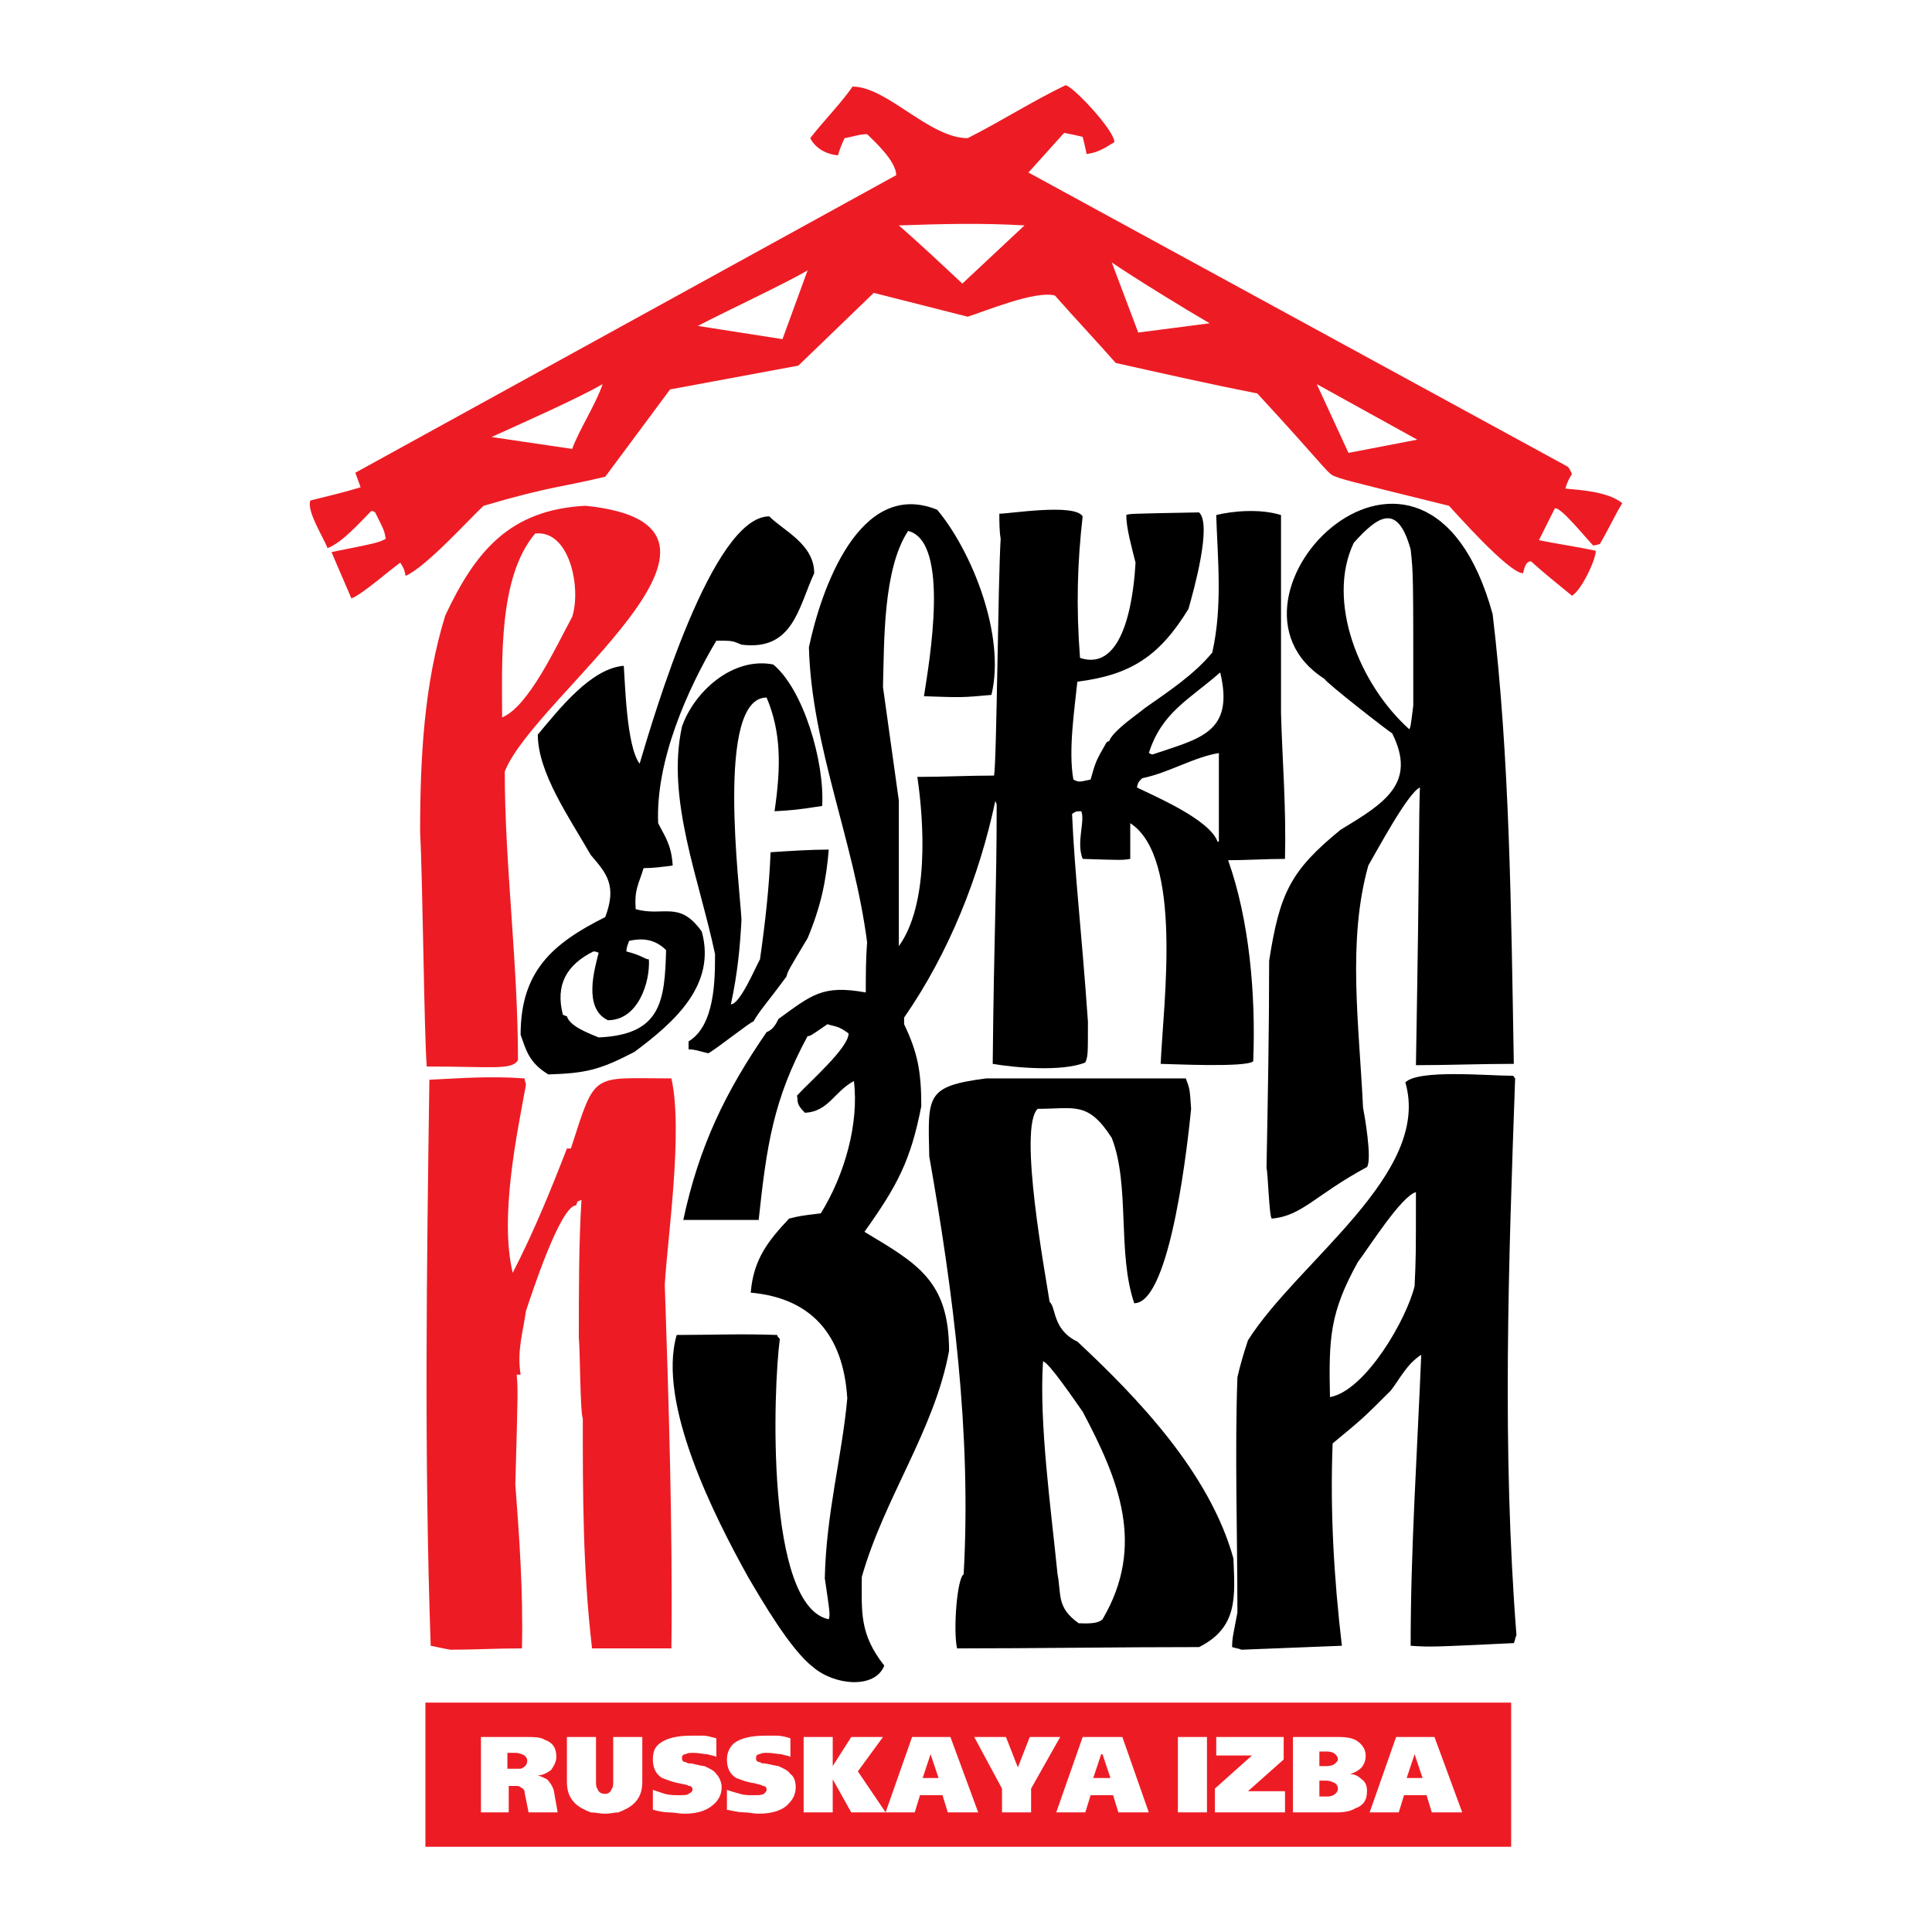
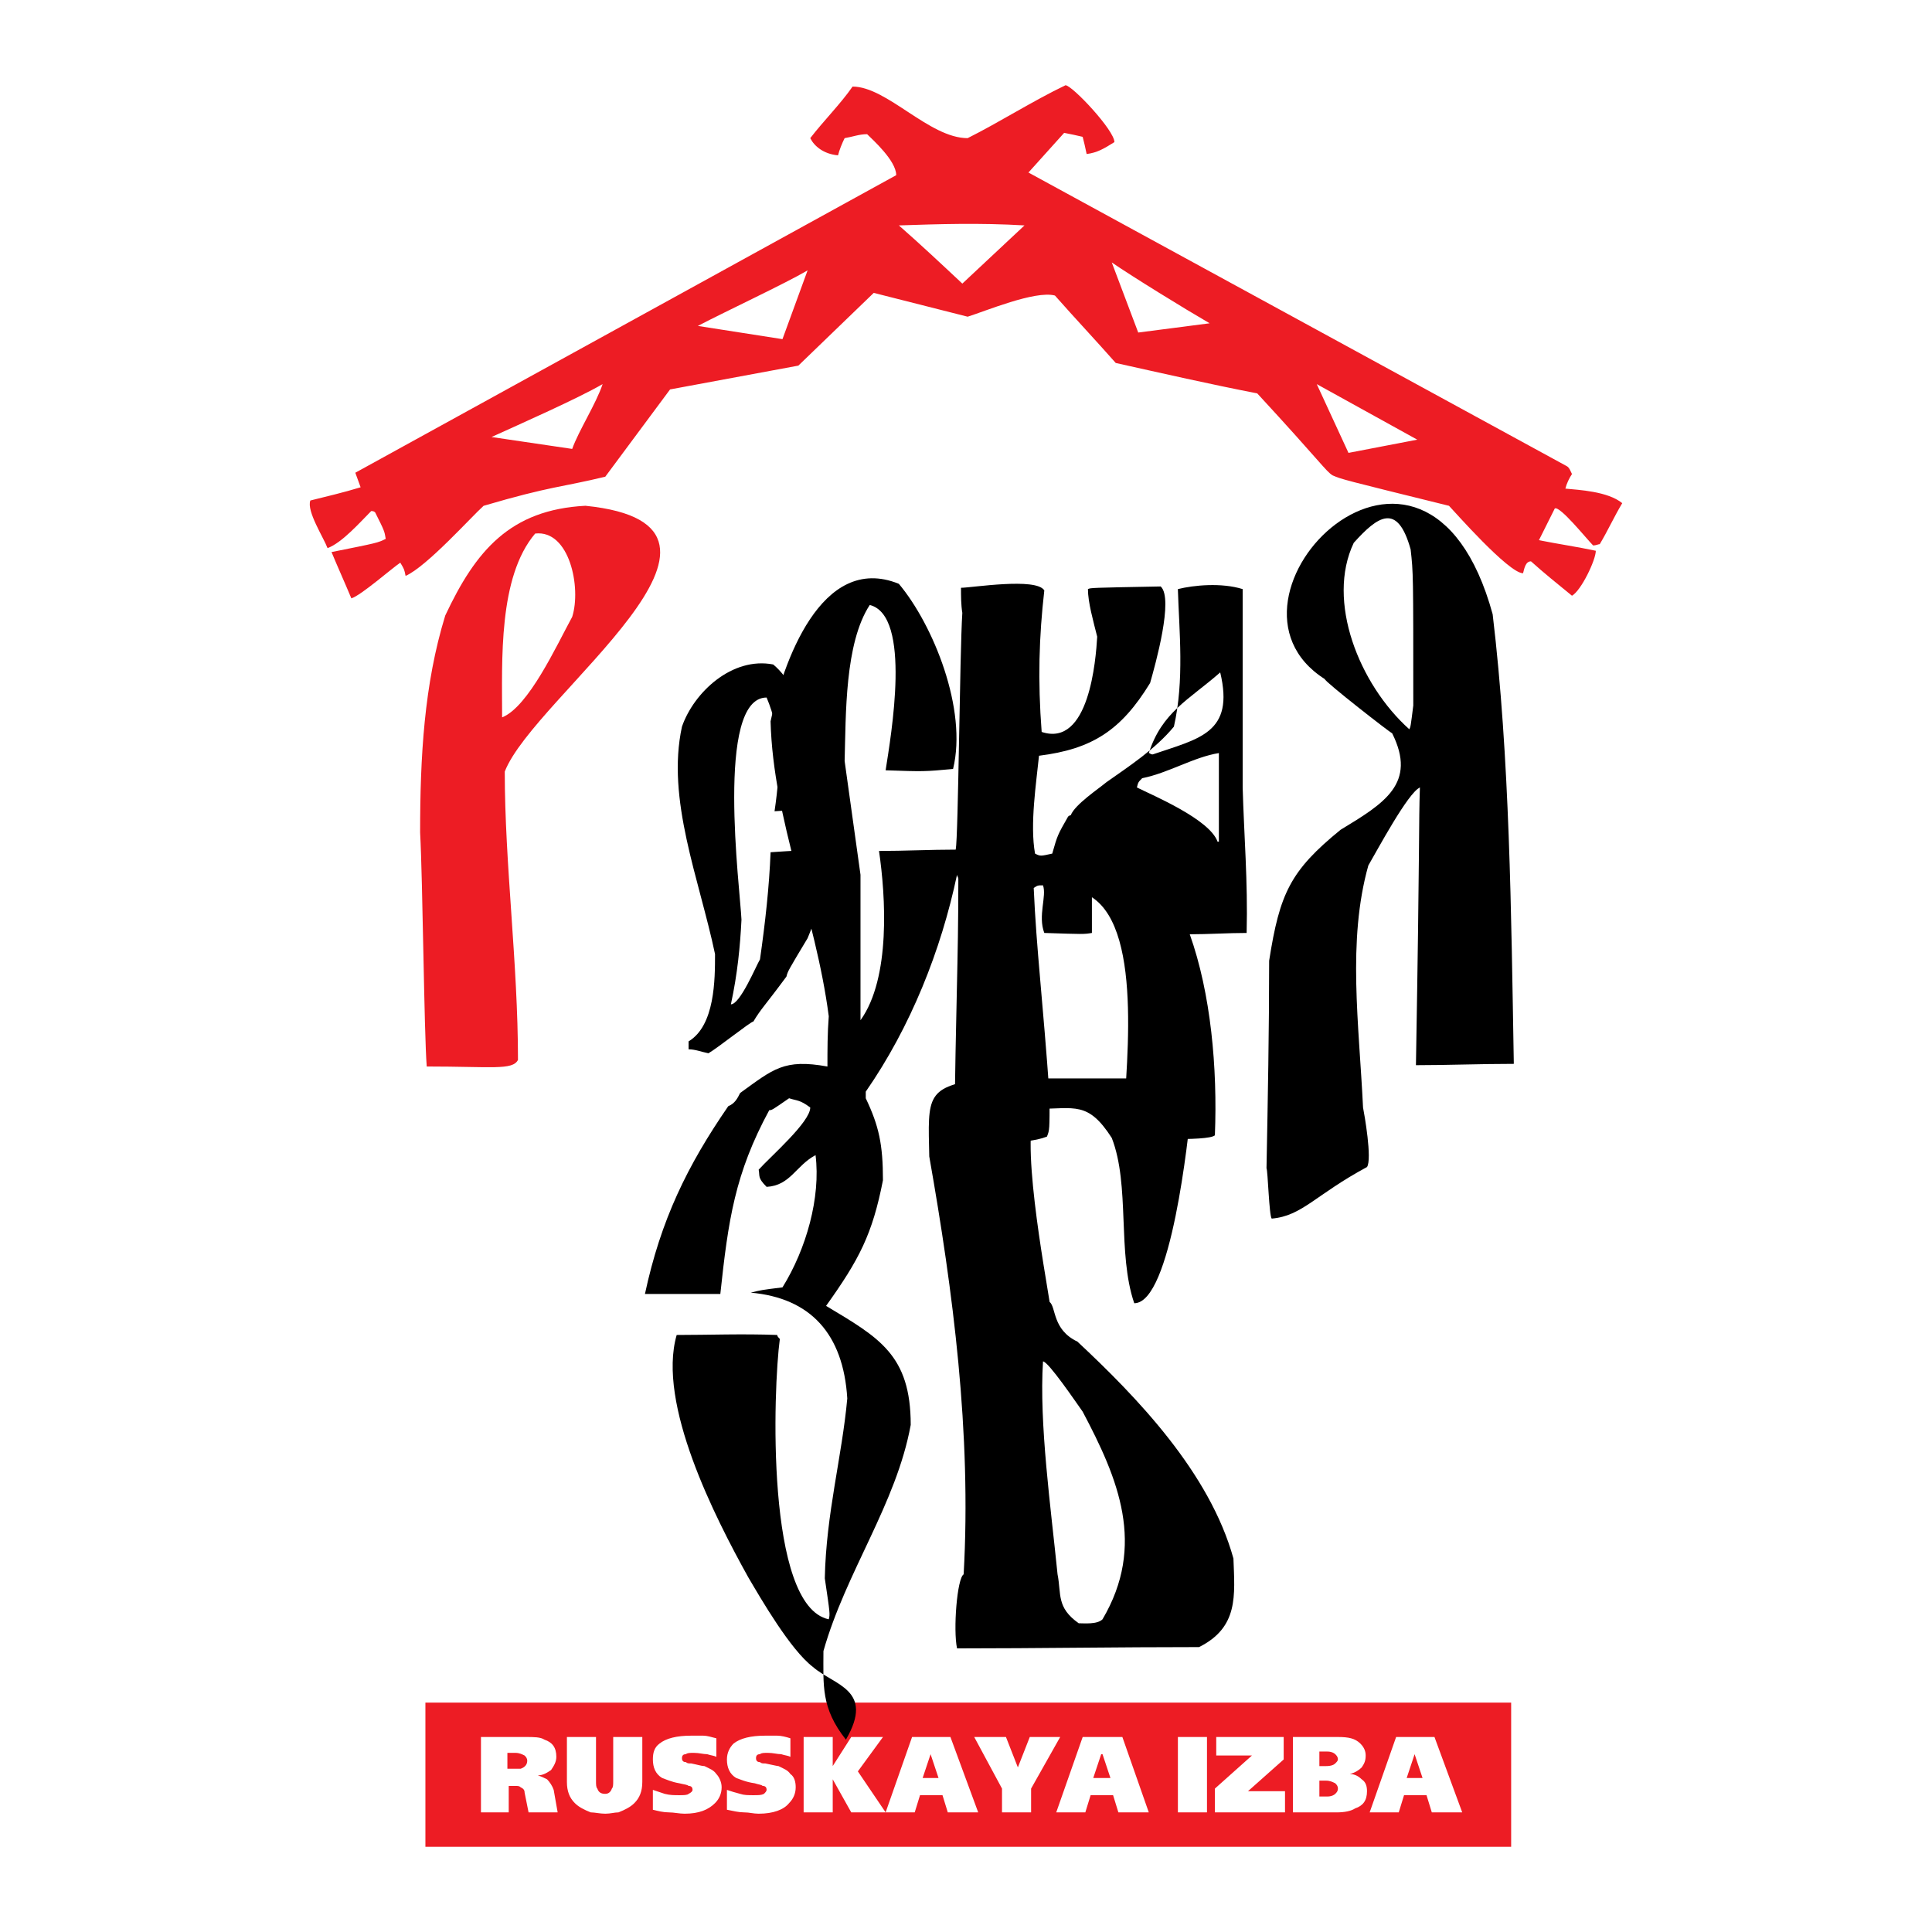
<svg xmlns="http://www.w3.org/2000/svg" version="1.0" id="Layer_1" x="0px" y="0px" width="192.756px" height="192.756px" viewBox="0 0 192.756 192.756" enable-background="new 0 0 192.756 192.756" xml:space="preserve">
  <g>
    <polygon fill-rule="evenodd" clip-rule="evenodd" fill="#FFFFFF" points="0,0 192.756,0 192.756,192.756 0,192.756 0,0  " />
    <polygon fill-rule="evenodd" clip-rule="evenodd" fill="#ED1C24" points="42.443,169.87 150.768,169.87 150.768,184.252    42.443,184.252 42.443,169.87  " />
    <path fill-rule="evenodd" clip-rule="evenodd" fill="#FFFFFF" d="M55.637,180.821h-2.902l-0.396-1.979   c0-0.264-0.132-0.396-0.396-0.527c-0.132-0.132-0.264-0.132-0.527-0.132h-0.66v2.639h-2.771v-7.521h4.486   c0.792,0,1.452,0,1.847,0.264c0.792,0.264,1.188,0.792,1.188,1.715c0,0.528-0.264,0.924-0.528,1.32   c-0.396,0.264-0.792,0.527-1.32,0.527c0.396,0.132,0.66,0.264,0.924,0.396c0.264,0.265,0.528,0.66,0.66,1.056L55.637,180.821   L55.637,180.821z M52.602,175.676c0-0.264-0.132-0.396-0.264-0.528c-0.264-0.132-0.528-0.264-0.923-0.264h-0.792v1.584h0.792   c0.264,0,0.396,0,0.527,0C52.338,176.335,52.602,176.071,52.602,175.676L52.602,175.676z M64.082,177.787   c0,0.923-0.264,1.583-0.792,2.11c-0.396,0.396-0.923,0.66-1.583,0.924c-0.396,0-0.792,0.132-1.319,0.132s-1.056-0.132-1.452-0.132   c-0.66-0.264-1.188-0.527-1.583-0.924c-0.528-0.527-0.792-1.188-0.792-2.11v-4.486h2.903v4.354c0,0.396,0,0.659,0.132,0.791   c0.132,0.396,0.396,0.527,0.792,0.527c0.264,0,0.528-0.132,0.66-0.527c0.132-0.132,0.132-0.396,0.132-0.791v-4.354h2.903V177.787   L64.082,177.787z M71.998,178.314c0,0.659-0.264,1.188-0.66,1.583c-0.66,0.66-1.583,1.056-3.035,1.056   c-0.528,0-1.056-0.132-1.583-0.132s-1.055-0.132-1.583-0.264v-1.979c0.396,0.132,0.792,0.264,1.187,0.396   c0.528,0.133,0.924,0.133,1.452,0.133c0.396,0,0.792,0,0.923-0.133c0.264-0.132,0.396-0.264,0.396-0.396   c0-0.264-0.132-0.396-0.396-0.396c-0.132-0.132-0.396-0.132-0.923-0.264c-0.792-0.132-1.32-0.396-1.715-0.528   c-0.66-0.396-0.923-1.056-0.923-1.847c0-0.66,0.132-1.188,0.66-1.584c0.659-0.527,1.715-0.791,3.167-0.791c0.396,0,0.792,0,1.188,0   s0.792,0.132,1.319,0.264v1.847c-0.264-0.132-0.528-0.132-0.923-0.264c-0.396,0-0.792-0.132-1.32-0.132   c-0.396,0-0.66,0-0.792,0.132c-0.264,0-0.396,0.132-0.396,0.396c0,0.264,0.132,0.396,0.396,0.396   c0.132,0.132,0.264,0.132,0.528,0.132c0.66,0.132,1.056,0.264,1.319,0.264c0.528,0.265,0.923,0.396,1.188,0.792   C71.734,177.259,71.998,177.787,71.998,178.314L71.998,178.314z M79.387,178.314c0,0.659-0.264,1.188-0.66,1.583   c-0.528,0.66-1.583,1.056-3.035,1.056c-0.528,0-0.923-0.132-1.451-0.132s-1.056-0.132-1.715-0.264v-1.979   c0.396,0.132,0.792,0.264,1.319,0.396c0.396,0.133,0.792,0.133,1.319,0.133s0.792,0,1.056-0.133   c0.132-0.132,0.264-0.264,0.264-0.396c0-0.264-0.132-0.396-0.396-0.396c-0.132-0.132-0.396-0.132-0.791-0.264   c-0.924-0.132-1.452-0.396-1.848-0.528c-0.66-0.396-0.923-1.056-0.923-1.847c0-0.66,0.264-1.188,0.66-1.584   c0.66-0.527,1.715-0.791,3.167-0.791c0.396,0,0.792,0,1.188,0s0.924,0.132,1.319,0.264v1.847c-0.264-0.132-0.528-0.132-0.923-0.264   c-0.396,0-0.792-0.132-1.32-0.132c-0.396,0-0.66,0-0.792,0.132c-0.264,0-0.396,0.132-0.396,0.396c0,0.264,0.132,0.396,0.396,0.396   c0.132,0.132,0.264,0.132,0.528,0.132c0.66,0.132,1.188,0.264,1.319,0.264c0.528,0.265,0.924,0.396,1.188,0.792   C79.255,177.259,79.387,177.787,79.387,178.314L79.387,178.314z M88.359,180.821h-3.43l-1.848-3.299l0,0v3.299h-2.902v-7.521h2.902   v2.902l0,0l1.848-2.902h3.167l-2.507,3.431L88.359,180.821L88.359,180.821z M97.595,180.821h-3.034l-0.528-1.715H91.79   l-0.528,1.715h-2.903l2.639-7.521h3.826L97.595,180.821L97.595,180.821z M93.637,177.391l-0.792-2.375l0,0l-0.792,2.375H93.637   L93.637,177.391z M105.775,173.301l-2.902,5.146v2.375H99.97v-2.375l-2.771-5.146h3.166l1.188,3.034l0,0l1.188-3.034H105.775   L105.775,173.301z M114.615,180.821h-3.034l-0.528-1.715h-2.242l-0.528,1.715h-2.902l2.639-7.521h3.958L114.615,180.821   L114.615,180.821z M110.789,177.391l-0.791-2.375h-0.132l-0.792,2.375H110.789L110.789,177.391z M120.421,180.821h-2.902v-7.521   h2.902V180.821L120.421,180.821z M128.206,180.821h-6.993v-2.375l3.694-3.299h-3.562v-1.847h6.729v2.243l-3.562,3.166h3.694   V180.821L128.206,180.821z M136.386,178.71c0,0.924-0.396,1.452-1.188,1.716c-0.396,0.264-1.056,0.396-1.847,0.396h-4.354v-7.521   h4.486c1.056,0,1.715,0.132,2.243,0.659c0.396,0.396,0.527,0.792,0.527,1.188c0,0.528-0.132,0.792-0.396,1.188   c-0.264,0.265-0.66,0.528-1.188,0.66l0,0c0.527,0,0.924,0.264,1.188,0.527C136.254,177.787,136.386,178.183,136.386,178.71   L136.386,178.71z M133.483,175.544c0-0.265-0.132-0.396-0.264-0.528s-0.396-0.264-0.792-0.264h-0.792v1.451h0.66   c0.528,0,0.792-0.132,0.924-0.264S133.483,175.676,133.483,175.544L133.483,175.544z M133.483,178.446   c0-0.264-0.132-0.396-0.264-0.527c-0.264-0.132-0.528-0.264-0.924-0.264h-0.66v1.583h0.792c0.396,0,0.66-0.132,0.792-0.265   C133.352,178.842,133.483,178.71,133.483,178.446L133.483,178.446z M145.886,180.821h-3.034l-0.528-1.715h-2.243l-0.527,1.715   h-2.902l2.639-7.521h3.826L145.886,180.821L145.886,180.821z M141.928,177.391l-0.792-2.375l0,0l-0.791,2.375H141.928   L141.928,177.391z" />
-     <path fill-rule="evenodd" clip-rule="evenodd" fill="#ED1C24" d="M44.95,164.593c-0.792-0.133-1.319-0.265-1.979-0.396   c-0.66-18.867-0.396-37.999-0.132-56.472c2.903-0.132,5.938-0.396,9.5-0.132c0,0.265,0.132,0.396,0.132,0.66   c-0.923,5.014-2.639,13.194-1.319,18.735c2.111-4.09,3.827-8.312,5.41-12.402c0.132,0,0.264,0,0.396,0   c2.507-7.784,1.979-6.993,10.027-6.993c1.188,5.278-0.396,15.966-0.66,20.583c0.396,11.743,0.792,24.146,0.66,36.284   c-2.639,0-5.277,0-7.917,0c-0.923-7.916-0.923-15.305-0.923-22.958c-0.264-0.527-0.264-6.729-0.396-8.048   c0-4.618,0-9.5,0.264-13.723c-0.132,0-0.264,0.132-0.396,0.132c0,0.132-0.132,0.265-0.132,0.396c-1.583,0-4.486,8.972-5.014,10.555   c-0.264,1.979-0.923,3.959-0.528,6.334c-0.264,0-0.264,0-0.396,0c0.132,1.451,0.132,1.451-0.132,10.951   c0.396,5.277,0.792,10.688,0.66,16.36C49.568,164.46,47.192,164.593,44.95,164.593L44.95,164.593z" />
    <path fill-rule="evenodd" clip-rule="evenodd" fill="#ED1C24" d="M42.575,106.405c-0.264-3.431-0.396-18.472-0.66-23.354   c0-7.521,0.396-14.778,2.507-21.639c3.035-6.465,6.465-10.556,13.986-10.951c19.528,1.979-5.146,19-8.048,26.521   c0,9.236,1.319,19.131,1.319,28.764C51.151,106.802,49.04,106.405,42.575,106.405L42.575,106.405z M50.096,71.572   c0-5.673-0.396-13.986,3.298-18.34c3.43-0.396,4.618,5.41,3.694,8.312C55.505,64.448,52.734,70.517,50.096,71.572L50.096,71.572z" />
    <path fill-rule="evenodd" clip-rule="evenodd" d="M70.679,105.086c-0.66-0.132-1.319-0.396-1.979-0.396c0-0.264,0-0.528,0-0.792   c2.639-1.583,2.639-6.201,2.639-8.708c-1.583-7.521-4.882-15.438-3.299-22.694c1.188-3.43,5.014-6.993,9.104-6.201   c3.035,2.507,5.146,9.764,4.882,14.118c-2.639,0.396-2.639,0.396-4.75,0.527c0.66-4.486,0.66-7.917-0.792-11.347   c-5.146,0-2.639,19.131-2.507,22.166c-0.132,2.639-0.396,5.41-1.056,8.444c0.924,0,2.507-3.826,2.903-4.486   c0.528-3.694,0.924-7.257,1.056-10.688c1.979-0.132,3.958-0.264,5.806-0.264c-0.264,3.167-0.792,5.673-2.111,8.84   c-1.979,3.299-1.979,3.299-2.111,3.827c-2.243,3.034-2.507,3.166-3.299,4.486C74.901,101.92,71.602,104.559,70.679,105.086   L70.679,105.086z" />
    <path fill-rule="evenodd" clip-rule="evenodd" fill="#ED1C24" d="M35.054,59.698c-0.66-1.583-1.32-3.035-1.979-4.618   c4.618-0.923,4.618-0.923,5.41-1.319c-0.132-0.792-0.132-0.792-1.056-2.639c-0.132-0.131-0.264-0.131-0.396-0.131   c-1.055,1.055-2.902,3.167-4.354,3.694c-0.396-1.056-2.111-3.694-1.715-4.75c1.583-0.396,3.298-0.792,5.014-1.319l-0.528-1.452   l53.965-29.687c0-1.451-2.375-3.562-2.903-4.09c-0.792,0-1.451,0.264-2.243,0.396c-0.264,0.527-0.528,1.188-0.66,1.715   c-1.451-0.132-2.375-0.924-2.771-1.715c1.32-1.715,3.035-3.431,4.223-5.146c3.43,0,7.652,5.146,11.479,5.146   c3.167-1.583,6.465-3.694,9.763-5.278c0.66,0,4.882,4.486,4.882,5.673c-1.056,0.66-1.715,1.056-2.771,1.188   c-0.132-0.66-0.264-1.188-0.396-1.715c-0.528-0.132-1.188-0.264-1.848-0.396l-3.562,3.958l53.701,29.291   c0.264,0.132,0.396,0.528,0.527,0.792c-0.264,0.396-0.527,0.924-0.659,1.452c1.319,0.132,4.222,0.264,5.674,1.451   c-0.792,1.32-1.452,2.771-2.243,4.09c-0.132,0-0.396,0.132-0.66,0.132c-0.659-0.66-3.299-3.958-3.826-3.694   c-0.528,1.056-1.056,2.111-1.583,3.167c1.979,0.396,3.826,0.66,5.674,1.056c0,0.923-1.452,3.958-2.376,4.486   c-1.451-1.188-2.771-2.243-4.09-3.431c-0.527,0-0.659,0.66-0.792,1.188c-1.451,0-6.993-6.333-7.389-6.729   c-10.688-2.639-10.688-2.639-11.61-3.035c-0.66-0.396-1.188-1.319-7.521-8.18c-4.749-0.924-9.368-1.979-14.117-3.035   c-1.979-2.243-4.091-4.486-6.069-6.729c-1.979-0.528-6.993,1.583-8.708,2.111l-9.368-2.375l-7.521,7.257l-12.799,2.375   l-6.465,8.708c-4.354,1.056-5.41,0.923-12.139,2.903c-1.188,1.056-5.673,6.069-7.784,6.993c-0.132-0.66-0.132-0.66-0.528-1.319   C39.144,56.663,35.978,59.434,35.054,59.698L35.054,59.698z M131.372,38.323l10.028,5.542c-1.979,0.396-4.882,0.923-6.861,1.319   L131.372,38.323L131.372,38.323z M110.921,26.184c2.111,1.451,7.257,4.618,9.765,6.07l-7.125,0.923L110.921,26.184L110.921,26.184z    M49.04,43.601c2.902-1.319,8.576-3.826,11.083-5.278c-0.66,1.979-2.375,4.618-3.035,6.465   C54.45,44.393,51.679,43.997,49.04,43.601L49.04,43.601z M96.012,28.295c-2.111-1.979-4.222-3.958-6.333-5.806   c3.958-0.132,8.048-0.264,12.535,0C100.102,24.469,98.123,26.316,96.012,28.295L96.012,28.295z M80.574,26.976l-2.507,6.861   l-8.444-1.319C72.394,31.066,78.331,28.295,80.574,26.976L80.574,26.976z" />
    <path fill-rule="evenodd" clip-rule="evenodd" d="M126.887,121.579c-0.265-0.132-0.396-4.882-0.528-5.014   c0.132-6.861,0.264-13.854,0.264-20.715c1.056-6.729,2.111-8.972,7.125-13.062c4.354-2.639,7.653-4.618,5.146-9.632   c-0.131,0-6.729-5.146-6.729-5.41c-12.666-8.048,10.027-31.006,16.757-6.465c1.715,14.382,1.847,29.687,2.111,44.86   c-3.299,0-6.598,0.132-9.765,0.132c0.396-22.826,0.265-23.881,0.396-27.708c-1.188,0.528-4.223,6.202-5.146,7.785   c-2.111,7.521-0.924,15.833-0.528,24.146c0.132,0.659,0.924,5.146,0.396,5.938C131.24,119.204,129.921,121.315,126.887,121.579   L126.887,121.579z M140.608,72.76c-5.014-4.486-8.312-12.798-5.542-18.604c2.375-2.639,4.354-4.09,5.674,0.66   c0.264,2.375,0.264,2.375,0.264,15.569C140.74,72.496,140.74,72.496,140.608,72.76L140.608,72.76z" />
-     <path fill-rule="evenodd" clip-rule="evenodd" d="M123.852,164.593c-0.264-0.133-0.527-0.133-0.924-0.265   c0-0.924,0.132-1.319,0.528-3.43c0-8.049-0.264-15.966,0-23.486c0.264-1.188,0.659-2.507,1.056-3.694   c5.014-7.917,18.34-16.625,15.701-25.729c1.319-1.32,8.181-0.66,10.687-0.66c0.133,0,0.133,0.132,0.265,0.264   c-0.66,18.604-1.319,36.944,0.132,55.549c-0.132,0.263-0.132,0.527-0.264,0.791c-8.312,0.396-8.312,0.396-10.292,0.264   c0-9.764,0.66-19.264,1.056-29.027c-1.451,0.924-2.111,2.375-3.034,3.562c-2.771,2.771-2.771,2.771-5.806,5.278   c-0.265,6.729,0.132,13.458,0.923,20.187C130.448,164.328,127.15,164.46,123.852,164.593L123.852,164.593z M132.691,139.392   c-0.132-5.938,0-8.444,2.771-13.459c1.188-1.583,4.354-6.597,5.805-6.992c0,6.465,0,6.465-0.132,9.368   C140.345,131.606,136.254,138.731,132.691,139.392L132.691,139.392z" />
    <path fill-rule="evenodd" clip-rule="evenodd" d="M95.484,164.46c-0.396-1.847,0-6.992,0.66-7.389   c0.792-14.117-1.056-28.235-3.431-41.693c-0.132-6.069-0.396-6.993,5.674-7.785c6.729,0,13.326,0,19.923,0   c0.396,1.056,0.396,1.056,0.528,3.035c-0.264,2.639-1.979,19.396-5.674,19.396c-1.715-5.014-0.396-11.743-2.243-16.493   c-2.375-3.694-3.694-2.902-7.389-2.902c-1.979,1.847,0.792,16.625,1.188,19.264c0.66,0.527,0.264,2.771,2.771,3.958   c5.938,5.542,13.195,13.062,15.569,21.639c0.133,3.694,0.528,6.861-3.431,8.84C111.581,164.328,103.532,164.46,95.484,164.46   L95.484,164.46z M107.623,161.953c-2.243-1.583-1.716-2.902-2.111-4.882c-0.66-6.597-1.848-15.041-1.451-21.242   c0.527,0,3.298,4.09,3.958,5.014c3.562,6.729,6.333,13.326,1.979,20.715C109.47,162.086,108.15,161.953,107.623,161.953   L107.623,161.953z" />
-     <path fill-rule="evenodd" clip-rule="evenodd" d="M54.713,107.197c-1.979-1.188-2.243-2.507-2.771-3.958   c0-6.333,3.167-9.104,8.445-11.743c1.187-3.167,0.131-4.354-1.452-6.201c-2.111-3.695-5.278-8.181-5.278-12.007   c2.111-2.507,5.278-6.598,8.576-6.861c0.132,1.583,0.264,8.049,1.583,9.764c1.452-4.881,7.257-24.673,12.931-24.673   c1.451,1.451,4.486,2.771,4.486,5.673c-1.583,3.431-2.111,7.785-7.257,7.125c-0.923-0.396-0.923-0.396-2.507-0.396   c-2.903,4.882-6.069,12.007-5.805,18.208c0.659,1.319,1.319,2.111,1.451,4.223c-0.924,0.131-1.979,0.264-2.903,0.264   c-0.528,1.715-0.924,2.111-0.792,4.09c2.771,0.792,4.354-0.923,6.597,2.243c1.451,5.278-2.639,8.973-6.729,12.007   C59.728,106.802,58.408,107.065,54.713,107.197L54.713,107.197z M59.728,103.503c-1.32-0.528-2.903-1.188-3.167-2.111   c-0.132,0-0.264-0.132-0.396-0.132c-0.792-3.034,0.396-5.014,3.035-6.333c0.132,0,0.264,0,0.528,0.132   c-0.396,1.583-1.583,5.541,0.923,6.729c3.035,0,4.222-3.826,4.09-6.069c-0.396,0-0.66-0.396-2.243-0.792   c0-0.396,0.132-0.66,0.264-1.056c1.188-0.264,2.507-0.264,3.694,0.923C66.324,99.94,65.929,103.239,59.728,103.503L59.728,103.503z   " />
-     <path fill-rule="evenodd" clip-rule="evenodd" d="M81.102,166.308c-2.243-1.715-5.146-6.729-6.465-8.972   c-3.298-5.938-9.104-17.285-7.125-24.146c3.167,0,6.597-0.133,10.028,0c0,0.132,0.132,0.264,0.264,0.396   c-0.66,4.882-1.451,26.652,4.882,27.972c0.132-0.527,0.132-0.527-0.396-4.09c0.132-6.466,1.715-12.139,2.243-17.944   c-0.396-6.466-3.695-10.027-9.632-10.556c0.264-3.299,1.715-5.146,3.826-7.389c1.056-0.264,1.056-0.264,3.167-0.528   c2.375-3.826,3.826-8.972,3.299-13.193c-1.979,1.055-2.507,3.034-4.882,3.166c-0.924-0.924-0.66-1.056-0.792-1.715   c1.188-1.319,5.146-4.75,5.146-6.201c-1.056-0.792-1.319-0.66-2.111-0.924c-1.715,1.188-1.715,1.188-1.979,1.188   c-3.431,6.333-4.09,10.951-4.882,18.34c-2.507,0-5.014,0-7.521,0c1.583-7.389,4.222-12.799,8.313-18.736   c0.659-0.264,0.923-0.791,1.187-1.319c3.299-2.375,4.354-3.43,8.708-2.639c0-1.715,0-3.298,0.132-5.014   c-1.319-10.16-5.542-19.527-5.806-29.423c1.188-5.673,5.014-16.889,12.799-13.722c3.43,4.09,6.86,12.535,5.409,18.472   c-2.902,0.264-2.902,0.264-6.729,0.132c0.528-3.43,2.639-15.437-1.583-16.493c-2.507,3.826-2.375,10.951-2.507,15.569   c0.528,3.826,1.055,7.521,1.583,11.347c0,4.882,0,9.632,0,14.514c3.035-4.222,2.507-12.403,1.847-16.889   c2.507,0,5.146-0.132,7.653-0.132c0.264-1.319,0.396-19.527,0.659-23.618c-0.132-0.792-0.132-1.715-0.132-2.507   c1.056,0,7.521-1.056,8.312,0.264c-0.528,4.618-0.66,8.972-0.264,14.118c4.75,1.583,5.409-7.257,5.541-9.5   c-0.396-1.583-0.924-3.431-0.924-4.75c0.265-0.132,0.265-0.132,7.257-0.264c1.32,1.188-0.527,7.785-1.055,9.632   c-2.903,4.75-5.806,6.597-11.084,7.257c-0.264,2.639-0.923,6.861-0.396,9.764c0.528,0.264,0.528,0.264,1.716,0   c0.527-1.847,0.527-1.847,1.583-3.694c0,0,0.132-0.132,0.264-0.132c0.396-1.056,2.771-2.639,3.562-3.299   c2.243-1.583,4.882-3.298,6.729-5.542c1.055-4.618,0.527-9.5,0.396-13.722c1.583-0.396,4.354-0.66,6.465,0   c0,6.465,0,13.194,0,19.792c0.132,4.75,0.528,9.368,0.396,14.514c-1.848,0-3.826,0.132-5.674,0.132   c2.111,5.937,2.771,13.326,2.507,20.055c-0.659,0.659-8.444,0.264-9.236,0.264c0.264-6.069,2.243-20.583-3.034-24.014   c0,1.188,0,2.375,0,3.562c-0.792,0.132-0.792,0.132-4.75,0c-0.66-1.715,0.264-3.694-0.132-4.75c-0.528,0-0.528,0-0.924,0.264   c0.264,6.07,0.924,11.348,1.583,20.716c0,3.43,0,3.43-0.264,4.09c-2.375,0.924-6.861,0.527-9.236,0.132   c0.133-13.458,0.396-17.152,0.396-25.861c0-0.132-0.132-0.264-0.132-0.396c-1.584,7.521-4.618,15.173-9.104,21.638   c0,0.264,0,0.396,0,0.66c1.319,2.771,1.715,4.618,1.715,8.18c-1.056,5.41-2.375,7.917-5.674,12.535   c5.278,3.167,8.445,4.882,8.445,11.875c-1.452,7.916-6.465,14.646-8.708,22.562c0,3.43-0.264,5.673,2.243,8.84   C87.303,168.551,83.213,168.155,81.102,166.308L81.102,166.308z M121.477,83.975c-0.791-2.243-6.465-4.618-8.049-5.41   c0.133-0.528,0.133-0.528,0.528-0.923c2.639-0.528,5.146-2.111,7.652-2.507c0,2.902,0,5.937,0,8.84   C121.477,83.975,121.477,83.975,121.477,83.975L121.477,83.975z M115.012,75.267c-0.264,0-0.264-0.132-0.396-0.132   c1.319-4.09,3.959-5.278,7.125-8.048C123.192,73.156,119.629,73.684,115.012,75.267L115.012,75.267z" />
+     <path fill-rule="evenodd" clip-rule="evenodd" d="M81.102,166.308c-2.243-1.715-5.146-6.729-6.465-8.972   c-3.298-5.938-9.104-17.285-7.125-24.146c3.167,0,6.597-0.133,10.028,0c0,0.132,0.132,0.264,0.264,0.396   c-0.66,4.882-1.451,26.652,4.882,27.972c0.132-0.527,0.132-0.527-0.396-4.09c0.132-6.466,1.715-12.139,2.243-17.944   c-0.396-6.466-3.695-10.027-9.632-10.556c1.056-0.264,1.056-0.264,3.167-0.528   c2.375-3.826,3.826-8.972,3.299-13.193c-1.979,1.055-2.507,3.034-4.882,3.166c-0.924-0.924-0.66-1.056-0.792-1.715   c1.188-1.319,5.146-4.75,5.146-6.201c-1.056-0.792-1.319-0.66-2.111-0.924c-1.715,1.188-1.715,1.188-1.979,1.188   c-3.431,6.333-4.09,10.951-4.882,18.34c-2.507,0-5.014,0-7.521,0c1.583-7.389,4.222-12.799,8.313-18.736   c0.659-0.264,0.923-0.791,1.187-1.319c3.299-2.375,4.354-3.43,8.708-2.639c0-1.715,0-3.298,0.132-5.014   c-1.319-10.16-5.542-19.527-5.806-29.423c1.188-5.673,5.014-16.889,12.799-13.722c3.43,4.09,6.86,12.535,5.409,18.472   c-2.902,0.264-2.902,0.264-6.729,0.132c0.528-3.43,2.639-15.437-1.583-16.493c-2.507,3.826-2.375,10.951-2.507,15.569   c0.528,3.826,1.055,7.521,1.583,11.347c0,4.882,0,9.632,0,14.514c3.035-4.222,2.507-12.403,1.847-16.889   c2.507,0,5.146-0.132,7.653-0.132c0.264-1.319,0.396-19.527,0.659-23.618c-0.132-0.792-0.132-1.715-0.132-2.507   c1.056,0,7.521-1.056,8.312,0.264c-0.528,4.618-0.66,8.972-0.264,14.118c4.75,1.583,5.409-7.257,5.541-9.5   c-0.396-1.583-0.924-3.431-0.924-4.75c0.265-0.132,0.265-0.132,7.257-0.264c1.32,1.188-0.527,7.785-1.055,9.632   c-2.903,4.75-5.806,6.597-11.084,7.257c-0.264,2.639-0.923,6.861-0.396,9.764c0.528,0.264,0.528,0.264,1.716,0   c0.527-1.847,0.527-1.847,1.583-3.694c0,0,0.132-0.132,0.264-0.132c0.396-1.056,2.771-2.639,3.562-3.299   c2.243-1.583,4.882-3.298,6.729-5.542c1.055-4.618,0.527-9.5,0.396-13.722c1.583-0.396,4.354-0.66,6.465,0   c0,6.465,0,13.194,0,19.792c0.132,4.75,0.528,9.368,0.396,14.514c-1.848,0-3.826,0.132-5.674,0.132   c2.111,5.937,2.771,13.326,2.507,20.055c-0.659,0.659-8.444,0.264-9.236,0.264c0.264-6.069,2.243-20.583-3.034-24.014   c0,1.188,0,2.375,0,3.562c-0.792,0.132-0.792,0.132-4.75,0c-0.66-1.715,0.264-3.694-0.132-4.75c-0.528,0-0.528,0-0.924,0.264   c0.264,6.07,0.924,11.348,1.583,20.716c0,3.43,0,3.43-0.264,4.09c-2.375,0.924-6.861,0.527-9.236,0.132   c0.133-13.458,0.396-17.152,0.396-25.861c0-0.132-0.132-0.264-0.132-0.396c-1.584,7.521-4.618,15.173-9.104,21.638   c0,0.264,0,0.396,0,0.66c1.319,2.771,1.715,4.618,1.715,8.18c-1.056,5.41-2.375,7.917-5.674,12.535   c5.278,3.167,8.445,4.882,8.445,11.875c-1.452,7.916-6.465,14.646-8.708,22.562c0,3.43-0.264,5.673,2.243,8.84   C87.303,168.551,83.213,168.155,81.102,166.308L81.102,166.308z M121.477,83.975c-0.791-2.243-6.465-4.618-8.049-5.41   c0.133-0.528,0.133-0.528,0.528-0.923c2.639-0.528,5.146-2.111,7.652-2.507c0,2.902,0,5.937,0,8.84   C121.477,83.975,121.477,83.975,121.477,83.975L121.477,83.975z M115.012,75.267c-0.264,0-0.264-0.132-0.396-0.132   c1.319-4.09,3.959-5.278,7.125-8.048C123.192,73.156,119.629,73.684,115.012,75.267L115.012,75.267z" />
  </g>
</svg>